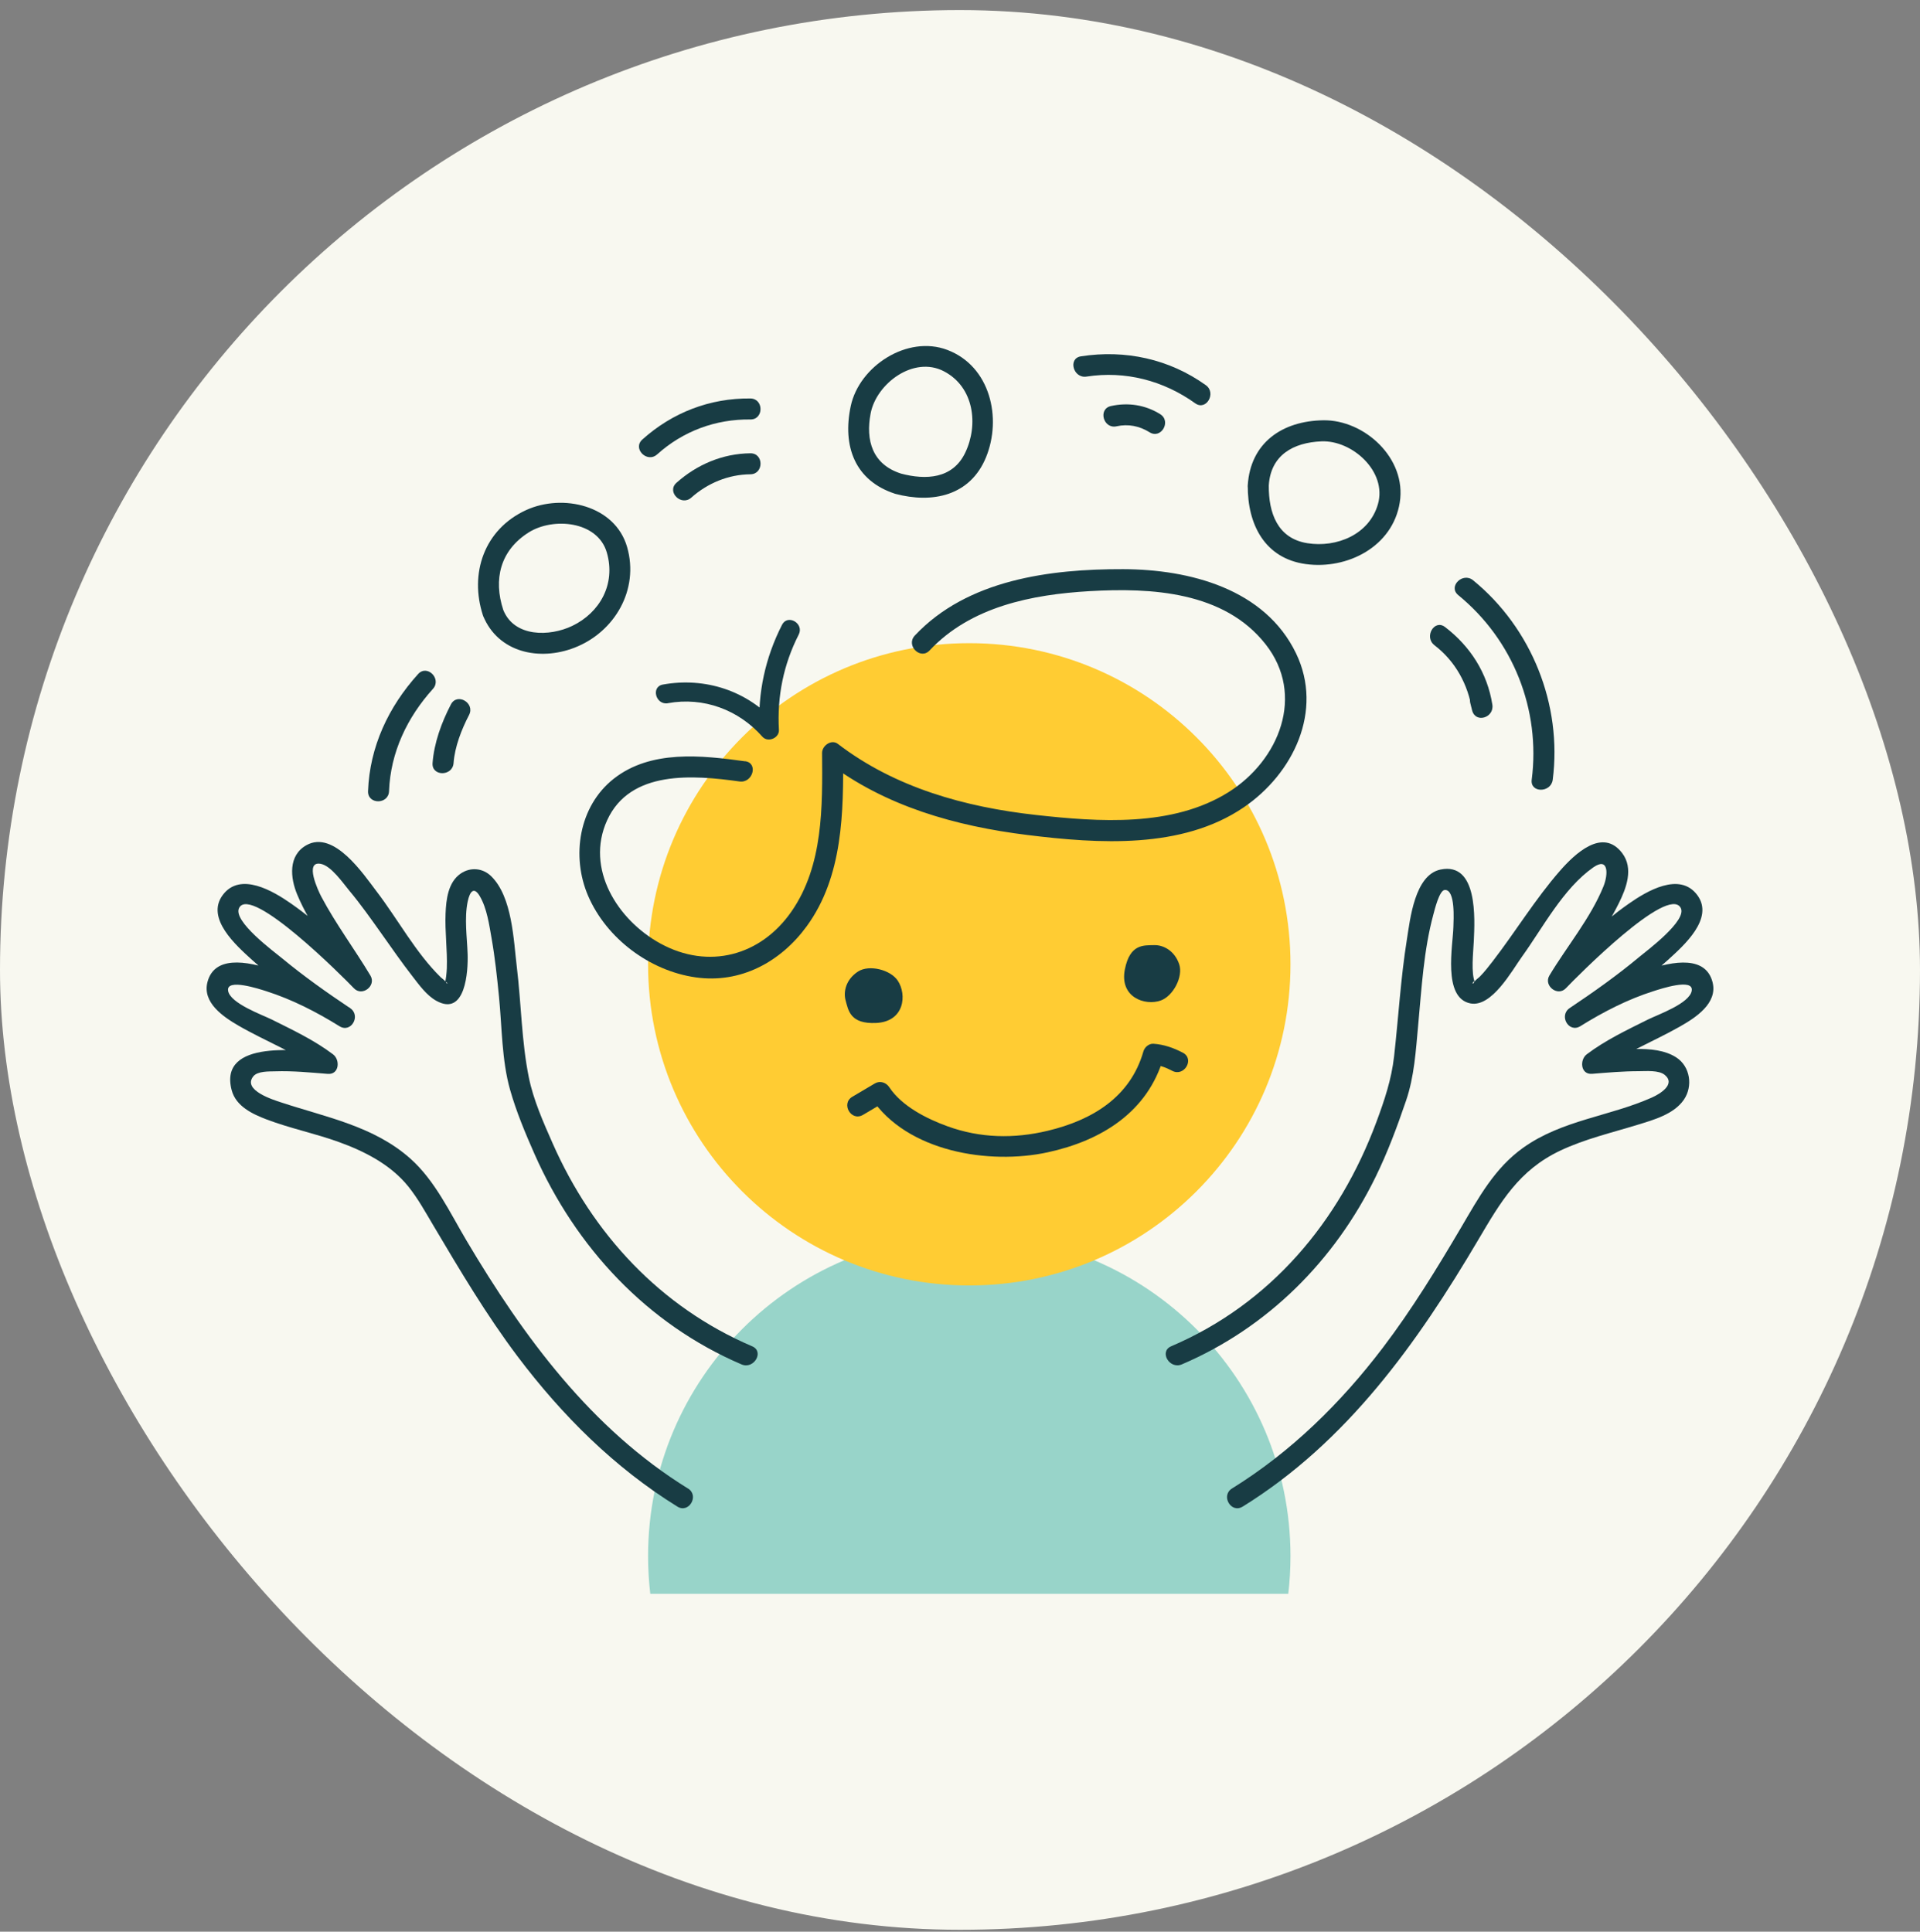
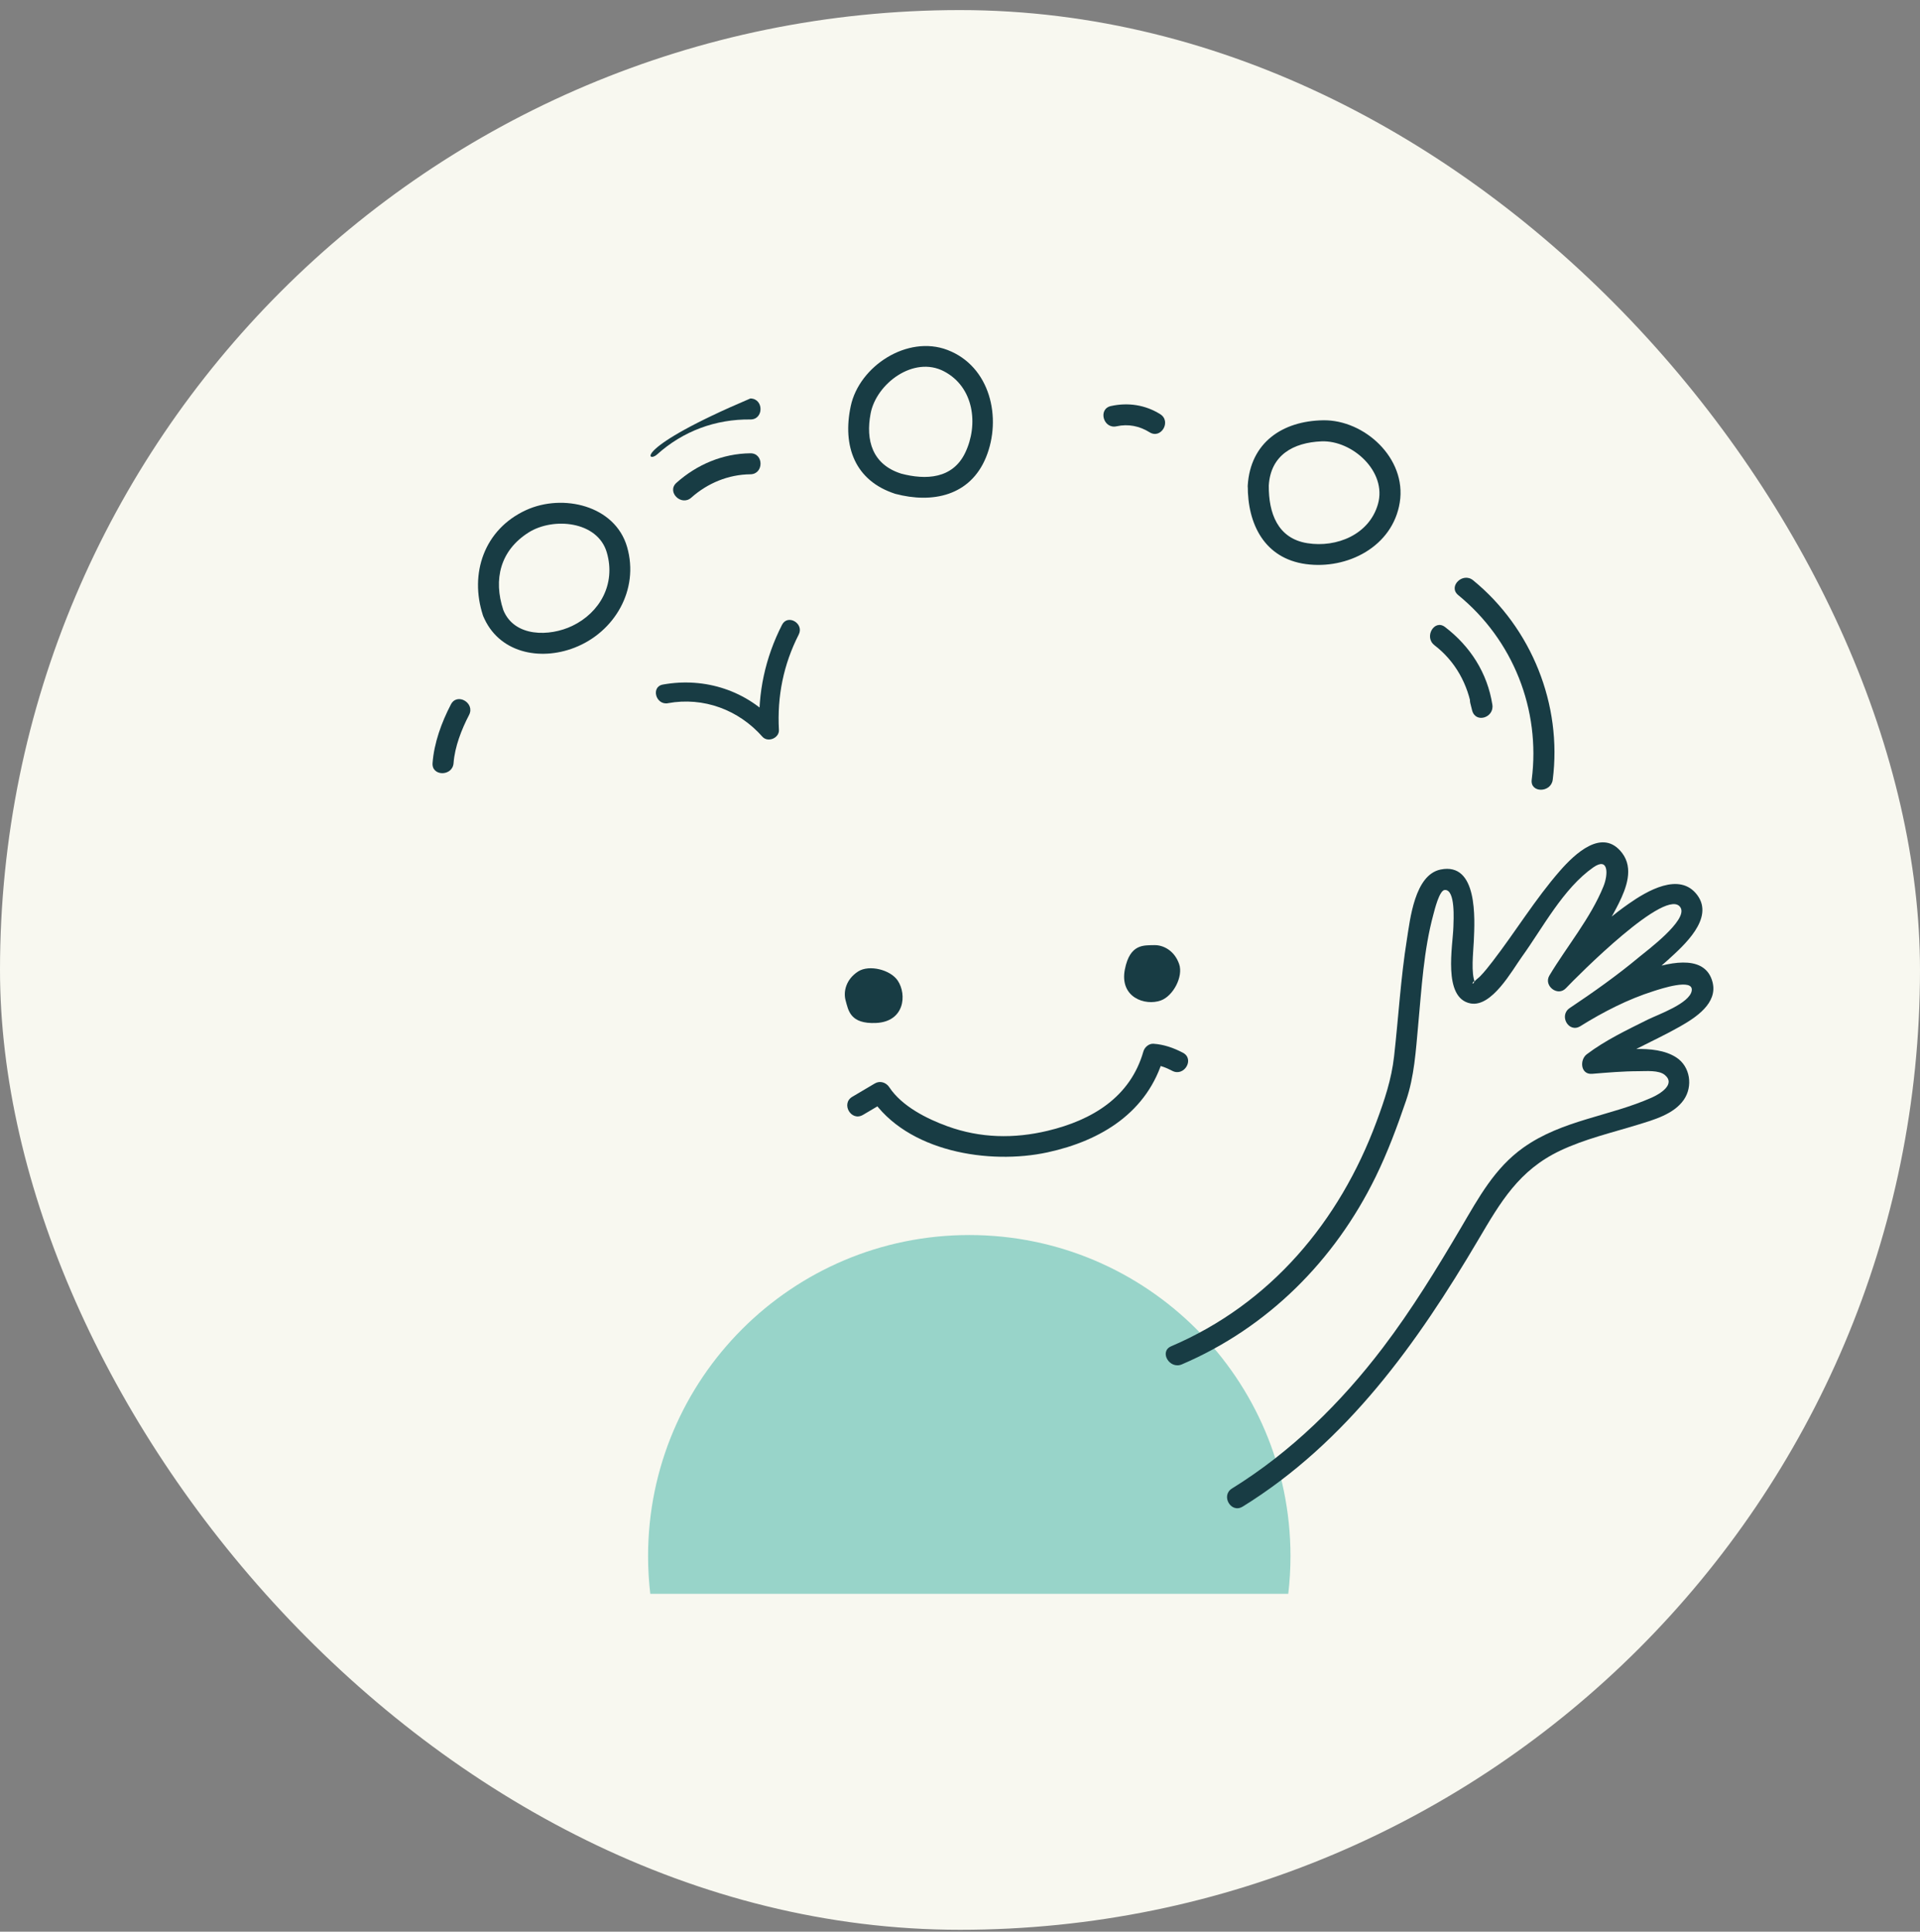
<svg xmlns="http://www.w3.org/2000/svg" width="160" height="161" viewBox="0 0 160 161" fill="none">
  <rect x="0" y="0" width="160" height="161" fill="#808080" stroke="none" />
  <rect y="0.84" width="160" height="160" rx="80" fill="#F8F8F0" />
  <path d="M107.356 132.84C107.476 131.81 107.54 130.763 107.54 129.701C107.54 114.918 95.557 102.935 80.773 102.935C65.99 102.935 54.006 114.918 54.006 129.701C54.006 130.763 54.071 131.81 54.19 132.84H107.353H107.356Z" fill="#98D4C9" />
-   <path d="M80.773 107.138C95.556 107.138 107.54 95.154 107.54 80.371C107.54 65.588 95.556 53.605 80.773 53.605C65.99 53.605 54.006 65.588 54.006 80.371C54.006 95.154 65.99 107.138 80.773 107.138Z" fill="#FFCC33" />
-   <path d="M62.095 63.452C58.469 62.948 54.228 62.478 51.144 64.905C48.233 67.195 47.589 71.372 49.012 74.671C50.546 78.227 54.149 80.917 57.97 81.459C61.707 81.993 65.059 80.176 67.232 77.192C70.257 73.035 70.298 67.685 70.257 62.758L68.941 63.514C73.757 67.207 79.667 68.858 85.612 69.593C91.557 70.328 98.491 70.786 103.628 67.3C107.764 64.494 110.311 59.249 108.006 54.459C105.407 49.06 99.103 47.455 93.599 47.438C87.514 47.42 80.612 48.304 76.234 52.971C75.464 53.794 76.701 55.034 77.471 54.208C80.895 50.556 86 49.547 90.804 49.27C95.947 48.972 102.003 49.299 105.46 53.689C108.8 57.927 106.6 63.373 102.379 66.022C97.718 68.948 91.563 68.505 86.33 67.924C80.437 67.271 74.586 65.652 69.822 62C69.28 61.583 68.501 62.154 68.507 62.755C68.542 67.218 68.615 72.133 65.963 75.96C63.393 79.671 59.044 80.835 55.027 78.635C51.477 76.693 48.752 72.41 50.593 68.37C52.518 64.141 57.813 64.602 61.631 65.132C62.734 65.284 63.209 63.598 62.098 63.444L62.095 63.452Z" fill="#183C44" />
-   <path d="M54.764 37.872C56.92 35.929 59.636 34.926 62.532 34.961C63.658 34.973 63.658 33.222 62.532 33.211C59.16 33.173 56.028 34.383 53.525 36.635C52.688 37.391 53.927 38.625 54.761 37.872H54.764Z" fill="#183C44" />
+   <path d="M54.764 37.872C56.92 35.929 59.636 34.926 62.532 34.961C63.658 34.973 63.658 33.222 62.532 33.211C52.688 37.391 53.927 38.625 54.761 37.872H54.764Z" fill="#183C44" />
  <path d="M57.608 41.476C58.971 40.262 60.703 39.548 62.532 39.53C63.658 39.518 63.661 37.768 62.532 37.78C60.231 37.803 58.081 38.713 56.372 40.239C55.529 40.989 56.771 42.225 57.608 41.476Z" fill="#183C44" />
-   <path d="M90.542 31.388C93.771 30.884 96.959 31.721 99.602 33.614C100.518 34.27 101.393 32.754 100.486 32.103C97.438 29.918 93.765 29.125 90.078 29.699C88.969 29.872 89.439 31.56 90.545 31.388H90.542Z" fill="#183C44" />
  <path d="M93.042 35.531C94.019 35.315 94.956 35.504 95.799 36.029C96.758 36.627 97.636 35.113 96.682 34.518C95.44 33.742 94.002 33.527 92.578 33.842C91.478 34.084 91.945 35.773 93.045 35.531H93.042Z" fill="#183C44" />
  <path d="M119.532 53.773C121.279 55.106 122.338 57.046 122.674 59.199L124.363 58.732C124.313 58.534 124.264 58.336 124.214 58.137C123.94 57.046 122.254 57.507 122.525 58.604C122.575 58.802 122.624 59.001 122.674 59.199C122.954 60.316 124.532 59.82 124.363 58.732C123.951 56.095 122.525 53.867 120.419 52.259C119.523 51.577 118.651 53.096 119.535 53.77L119.532 53.773Z" fill="#183C44" />
  <path d="M121.518 49.599C126.089 53.333 128.393 59.138 127.643 64.99C127.501 66.104 129.251 66.092 129.394 64.99C130.196 58.741 127.635 52.344 122.757 48.363C121.891 47.657 120.645 48.888 121.521 49.599H121.518Z" fill="#183C44" />
  <path d="M37.578 58.706C36.799 60.2 36.172 61.912 36.047 63.601C35.965 64.724 37.715 64.718 37.797 63.601C37.899 62.236 38.462 60.792 39.089 59.59C39.608 58.593 38.1 57.706 37.578 58.706Z" fill="#183C44" />
-   <path d="M34.841 56.18C32.376 58.907 30.807 62.238 30.67 65.94C30.629 67.066 32.379 67.066 32.42 65.94C32.539 62.714 33.931 59.791 36.078 57.416C36.83 56.582 35.596 55.343 34.841 56.18Z" fill="#183C44" />
  <path d="M71.902 92.929L73.787 91.815L72.591 91.5C75.572 96.006 82.436 97.094 87.293 96.044C91.779 95.073 95.659 92.684 96.969 88.101L96.126 88.743C96.677 88.778 97.205 88.997 97.689 89.251C98.687 89.77 99.573 88.262 98.573 87.74C97.803 87.337 96.995 87.051 96.126 86.993C95.743 86.966 95.382 87.281 95.282 87.635C94.194 91.441 91.018 93.358 87.31 94.245C84.501 94.918 81.692 94.863 78.965 93.874C77.238 93.25 75.152 92.2 74.105 90.613C73.845 90.219 73.335 90.047 72.909 90.298L71.024 91.412C70.056 91.987 70.934 93.498 71.908 92.923L71.902 92.929Z" fill="#183C44" />
  <path d="M41.941 50.842C41.098 48.287 41.684 45.877 44.053 44.378C46.095 43.089 49.808 43.418 50.57 46.055C51.331 48.692 49.98 51.064 47.691 52.164C45.803 53.071 42.86 53.118 41.941 50.842C41.524 49.813 39.832 50.262 40.252 51.309C41.501 54.398 44.957 55.119 47.88 53.981C51.226 52.68 53.282 49.142 52.259 45.592C51.255 42.109 46.888 41.123 43.849 42.511C40.346 44.11 39.097 47.809 40.252 51.309C40.602 52.374 42.294 51.919 41.941 50.842Z" fill="#183C44" />
  <path d="M75.067 39.465C72.71 38.704 72.118 36.721 72.553 34.454C73.031 31.966 76.138 29.632 78.658 30.945C81.179 32.258 81.552 35.402 80.435 37.733C79.39 39.912 77.165 40.026 75.067 39.468C73.979 39.177 73.513 40.866 74.601 41.157C77.71 41.986 80.849 41.324 82.165 38.121C83.506 34.854 82.529 30.528 78.95 29.166C75.622 27.899 71.608 30.507 70.896 33.842C70.184 37.176 71.234 40.072 74.604 41.157C75.677 41.505 76.138 39.816 75.07 39.468L75.067 39.465Z" fill="#183C44" />
  <path d="M105.732 40.466C105.883 37.931 107.776 36.881 110.125 36.785C112.683 36.68 115.6 39.297 114.83 42.012C114.109 44.553 111.388 45.661 108.949 45.273C106.455 44.88 105.714 42.742 105.732 40.463C105.74 39.337 103.99 39.334 103.981 40.463C103.955 43.69 105.384 46.548 108.827 47.015C112.269 47.482 116.055 45.571 116.647 41.878C117.239 38.185 113.686 34.979 110.276 35.029C106.858 35.078 104.194 36.899 103.978 40.466C103.911 41.592 105.662 41.586 105.729 40.466H105.732Z" fill="#183C44" />
-   <path d="M57.326 124.059C49.252 119.065 43.642 111.437 38.876 103.398C37.499 101.076 36.253 98.398 34.208 96.575C31.163 93.856 27.181 93.121 23.43 91.882C22.803 91.674 20.169 90.869 21.111 89.706C21.473 89.259 22.438 89.306 22.934 89.291C24.392 89.242 25.86 89.388 27.312 89.504C28.275 89.583 28.366 88.335 27.753 87.874C26.186 86.692 24.413 85.855 22.666 84.983C21.872 84.586 19.165 83.626 19.008 82.57C18.85 81.514 21.616 82.43 22.178 82.608C24.334 83.294 26.376 84.344 28.293 85.534C29.258 86.135 30.104 84.644 29.176 84.023C27.234 82.725 25.32 81.369 23.517 79.878C22.844 79.321 19.366 76.771 19.927 75.672C20.918 73.723 28.628 81.462 29.494 82.369C30.18 83.09 31.382 82.162 30.868 81.307C29.544 79.099 27.983 77.011 26.776 74.735C26.507 74.228 25.346 71.731 26.735 71.999C27.601 72.168 28.564 73.574 29.083 74.199C30.069 75.38 30.956 76.64 31.846 77.894C32.671 79.058 33.485 80.231 34.36 81.357C34.92 82.078 35.541 82.958 36.361 83.413C38.803 84.764 39.016 80.934 38.969 79.519C38.922 78.105 38.683 76.55 38.975 75.138C39.156 74.277 39.503 73.872 39.984 74.695C40.582 75.715 40.766 77.072 40.967 78.218C41.25 79.826 41.422 81.45 41.583 83.075C41.834 85.61 41.81 88.367 42.507 90.829C43.024 92.652 43.779 94.457 44.543 96.184C47.986 103.967 53.913 110.346 61.798 113.719C62.822 114.156 63.714 112.648 62.681 112.208C55.03 108.938 49.392 102.85 46.057 95.3C45.287 93.559 44.441 91.654 44.065 89.778C43.461 86.78 43.438 83.644 43.07 80.613C42.796 78.352 42.694 74.75 40.932 73.029C40.232 72.343 39.205 72.25 38.388 72.81C37.338 73.531 37.178 74.972 37.131 76.138C37.067 77.658 37.289 79.178 37.236 80.698C37.224 81.036 37.152 81.757 37.07 81.937C37.219 81.614 37.4 82.261 37.154 81.844C37.082 81.719 36.834 81.555 36.729 81.453C34.637 79.403 33.167 76.634 31.396 74.315C30.291 72.865 27.835 69.164 25.542 70.439C23.999 71.296 24.188 73.169 24.766 74.554C25.901 77.282 27.858 79.674 29.369 82.194L30.743 81.132C28.748 79.038 26.645 76.978 24.267 75.316C22.771 74.269 20.02 72.626 18.558 74.601C17.12 76.544 19.69 78.808 20.994 79.995C23.252 82.051 25.769 83.839 28.304 85.531L29.188 84.02C27.423 82.923 18.401 77.585 17.29 81.847C16.843 83.559 18.602 84.744 19.862 85.476C22.184 86.823 24.725 87.757 26.884 89.382L27.324 87.751C25.203 87.579 18.162 86.535 19.308 90.867C19.661 92.205 21.038 92.853 22.222 93.302C24.183 94.046 26.254 94.466 28.226 95.178C30.384 95.957 32.551 97.062 34.019 98.882C34.83 99.889 35.466 101.05 36.122 102.155C38.33 105.88 40.532 109.6 43.14 113.062C46.839 117.969 51.206 122.327 56.451 125.57C57.41 126.166 58.291 124.652 57.335 124.059H57.326Z" fill="#183C44" />
  <path d="M103.549 125.574C112.236 120.2 118.108 111.951 123.207 103.302C125.045 100.184 126.582 97.529 130.013 95.904C132.078 94.924 134.309 94.411 136.486 93.74C137.81 93.332 139.487 92.868 140.319 91.66C141.092 90.54 140.858 88.889 139.691 88.133C137.839 86.932 134.694 87.591 132.676 87.754L133.116 89.385C135.228 87.792 137.705 86.859 139.989 85.561C141.284 84.826 143.171 83.624 142.71 81.85C141.602 77.588 132.577 82.927 130.812 84.023L131.696 85.534C134.231 83.84 136.751 82.054 139.006 79.998C140.31 78.811 142.88 76.544 141.442 74.604C139.977 72.629 137.226 74.272 135.733 75.319C133.356 76.982 131.252 79.041 129.257 81.135L130.631 82.197C132.017 79.887 133.697 77.708 134.896 75.293C135.529 74.021 136.147 72.384 135.187 71.11C133.551 68.936 131.217 71.183 129.998 72.577C127.936 74.937 126.305 77.632 124.397 80.112C124.059 80.552 123.712 80.995 123.324 81.392C123.201 81.518 122.953 81.675 122.869 81.824C122.598 82.302 122.755 81.526 122.924 81.935C122.563 81.062 122.773 79.452 122.819 78.391C122.898 76.62 123.169 71.83 120.048 72.472C117.884 72.918 117.51 76.62 117.239 78.312C116.723 81.535 116.539 84.799 116.174 88.04C115.958 89.962 115.378 91.683 114.707 93.492C111.618 101.823 105.874 108.669 97.602 112.205C96.569 112.645 97.459 114.153 98.485 113.716C105.65 110.653 111.224 105.058 114.634 98.092C115.64 96.036 116.434 93.897 117.172 91.733C117.86 89.717 117.983 87.588 118.178 85.476C118.467 82.387 118.636 79.196 119.456 76.188C119.549 75.844 119.943 74.204 120.392 74.175C121.311 74.114 121.124 76.74 121.116 77.235C121.081 78.793 120.197 83.166 122.53 83.629C124.316 83.983 126.008 80.876 126.827 79.741C128.577 77.311 130.269 74.047 132.772 72.294C134.064 71.39 134.024 72.886 133.621 73.878C132.548 76.524 130.579 78.866 129.117 81.305C128.61 82.151 129.8 83.093 130.491 82.366C131.378 81.433 139.006 73.715 140.059 75.669C140.625 76.716 137.238 79.234 136.602 79.761C134.762 81.296 132.798 82.687 130.809 84.017C129.881 84.639 130.727 86.129 131.693 85.528C133.609 84.338 135.648 83.285 137.807 82.603C138.37 82.425 141.135 81.497 140.978 82.565C140.82 83.632 138.142 84.569 137.32 84.977C135.573 85.849 133.799 86.686 132.233 87.868C131.62 88.329 131.707 89.577 132.673 89.499C133.968 89.394 135.269 89.28 136.57 89.28C137.162 89.28 138.239 89.175 138.737 89.595C139.674 90.379 138.3 91.188 137.661 91.473C134.12 93.052 130.196 93.34 126.947 95.648C124.552 97.348 123.219 99.825 121.763 102.299C119.736 105.741 117.65 109.151 115.232 112.333C111.74 116.927 107.586 121.014 102.665 124.06C101.709 124.652 102.587 126.166 103.549 125.571V125.574Z" fill="#183C44" />
  <path d="M73.008 85.26C75.388 85.149 75.584 82.889 74.814 81.734C74.207 80.82 72.43 80.377 71.509 80.969C70.499 81.62 70.266 82.644 70.467 83.379C70.698 84.213 70.838 85.359 73.011 85.26H73.008Z" fill="#183C44" />
  <path d="M93.739 80.791C93.278 83.131 95.428 83.857 96.735 83.385C97.768 83.011 98.62 81.392 98.264 80.357C97.873 79.222 96.934 78.749 96.172 78.773C95.309 78.796 94.159 78.659 93.739 80.794V80.791Z" fill="#183C44" />
  <path d="M55.666 58.607C58.627 58.068 61.555 59.159 63.533 61.402C63.988 61.915 64.948 61.516 64.91 60.833C64.755 58.038 65.289 55.381 66.561 52.887C67.031 51.965 65.642 51.148 65.17 52.073C63.775 54.809 63.128 57.764 63.297 60.833L64.674 60.264C62.296 57.569 58.755 56.417 55.237 57.056C54.219 57.242 54.651 58.794 55.666 58.61V58.607Z" fill="#183C44" />
</svg>